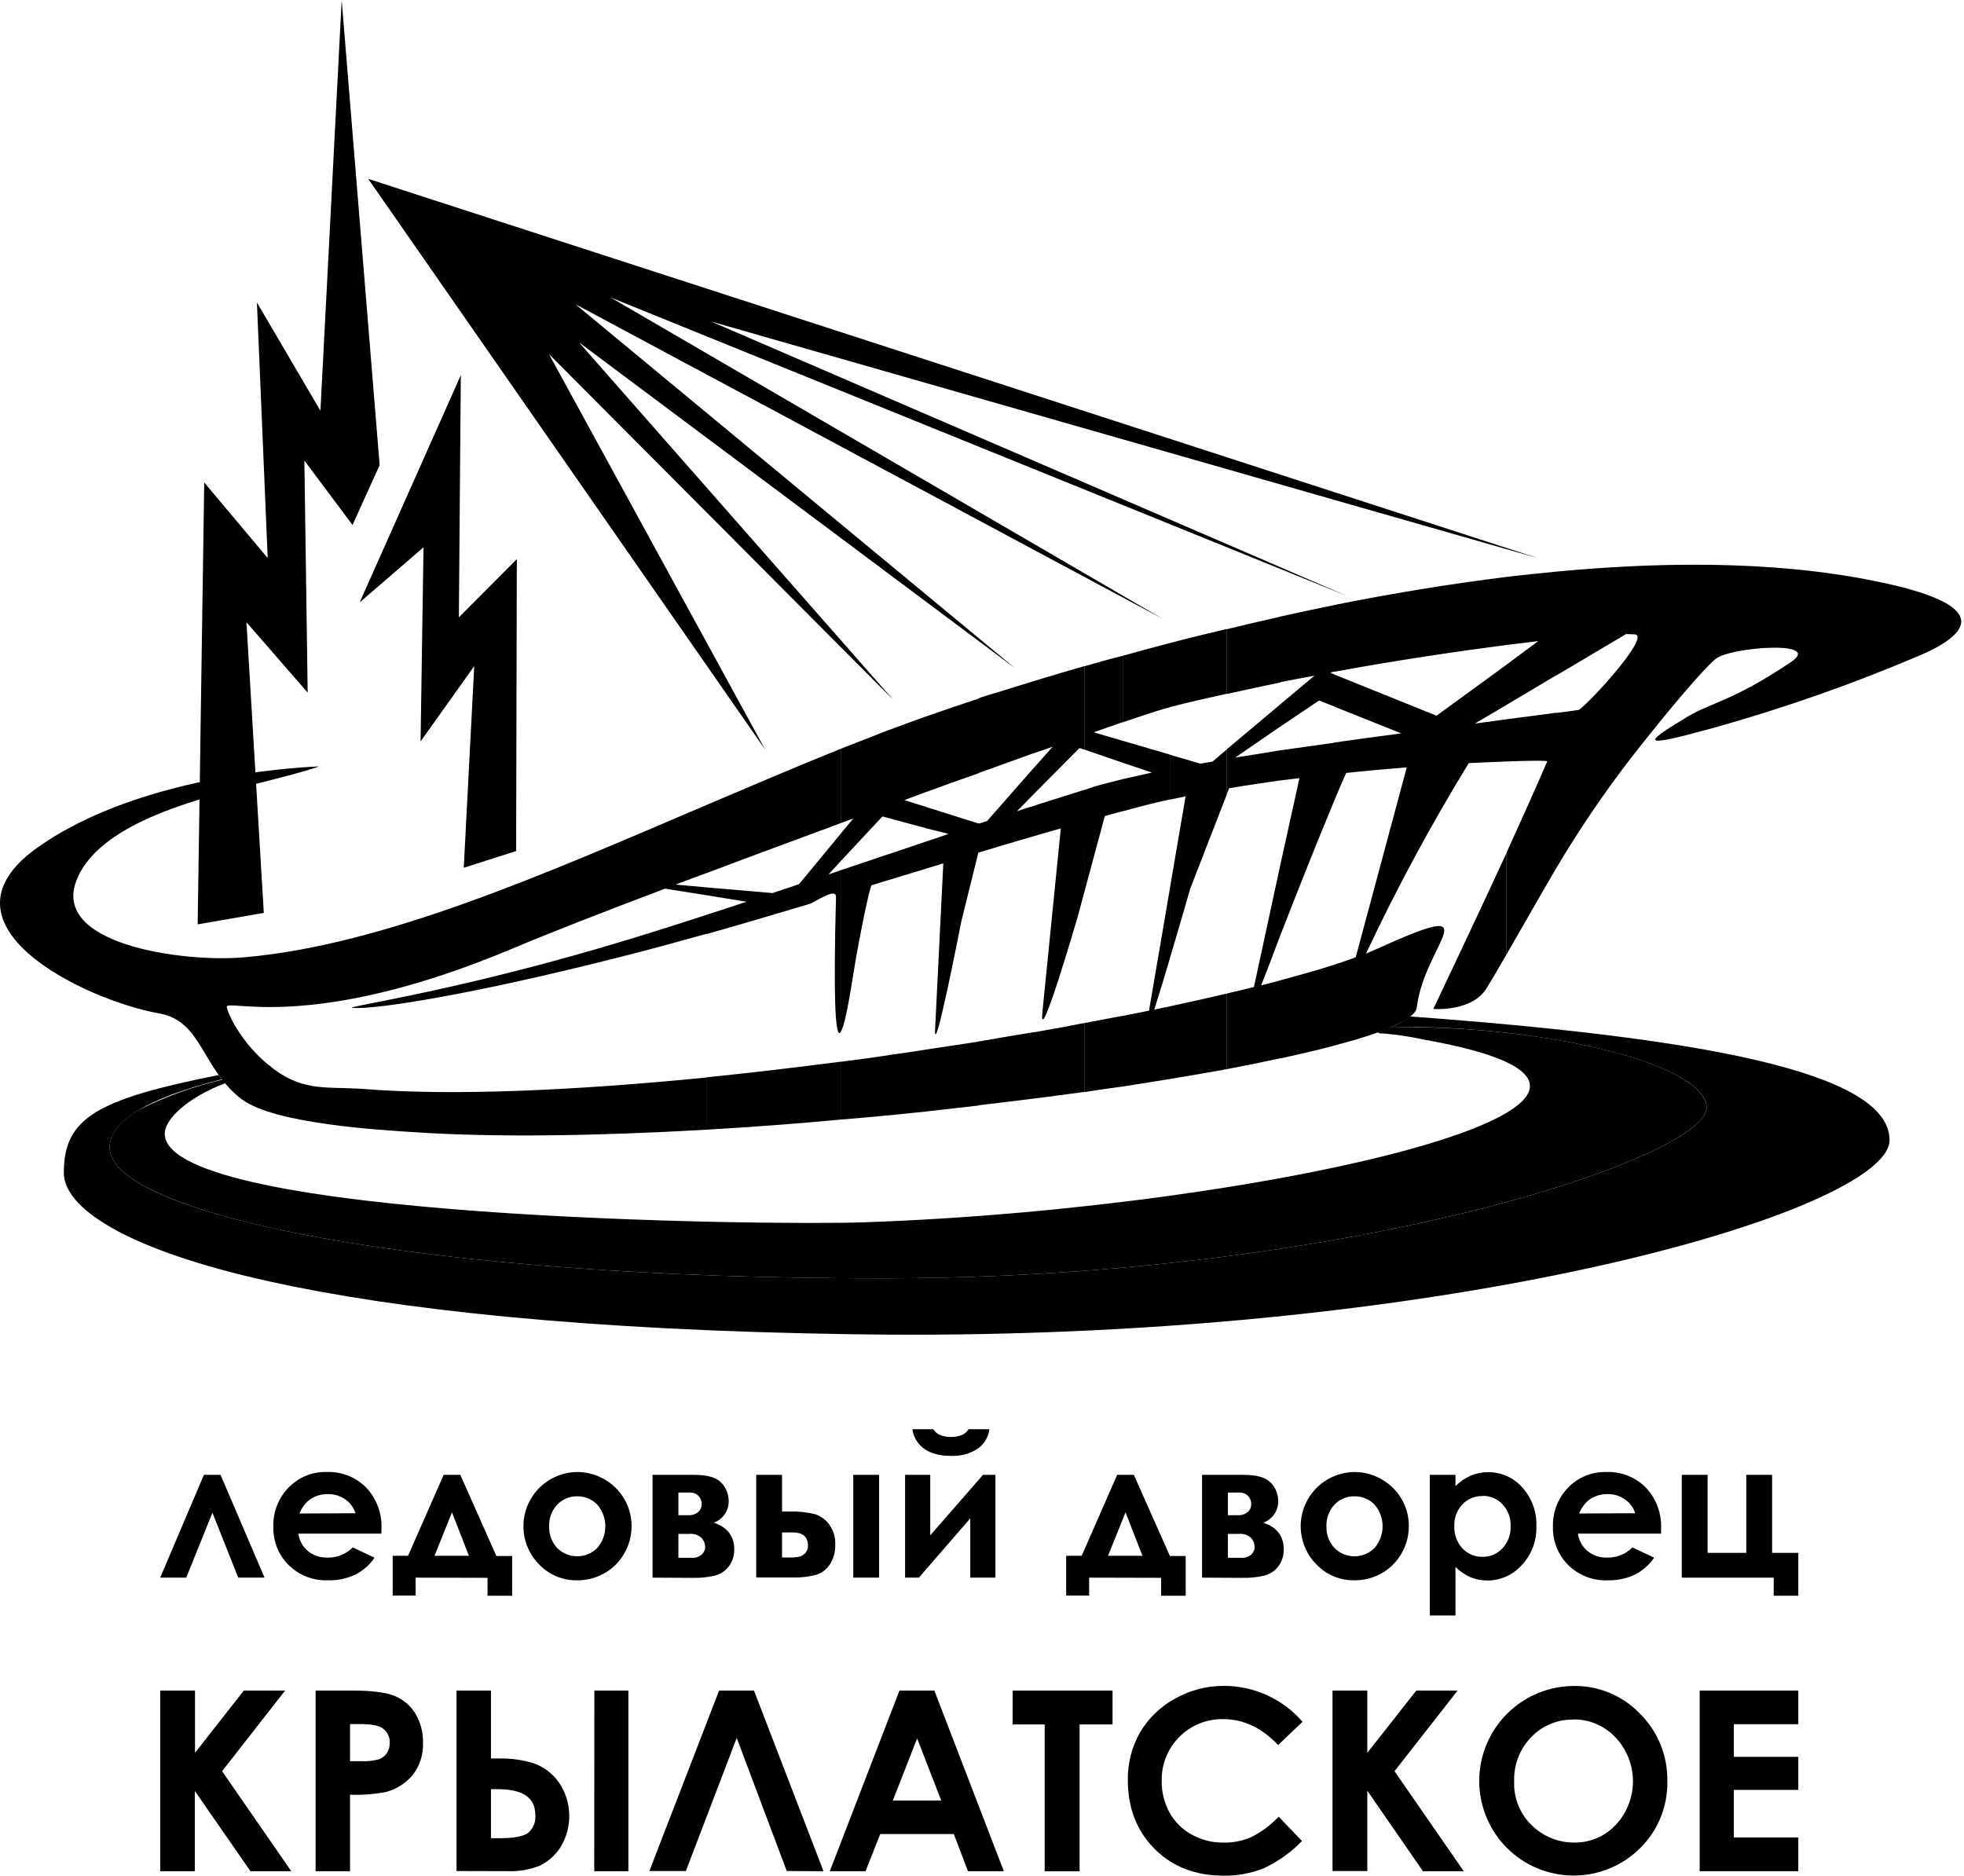
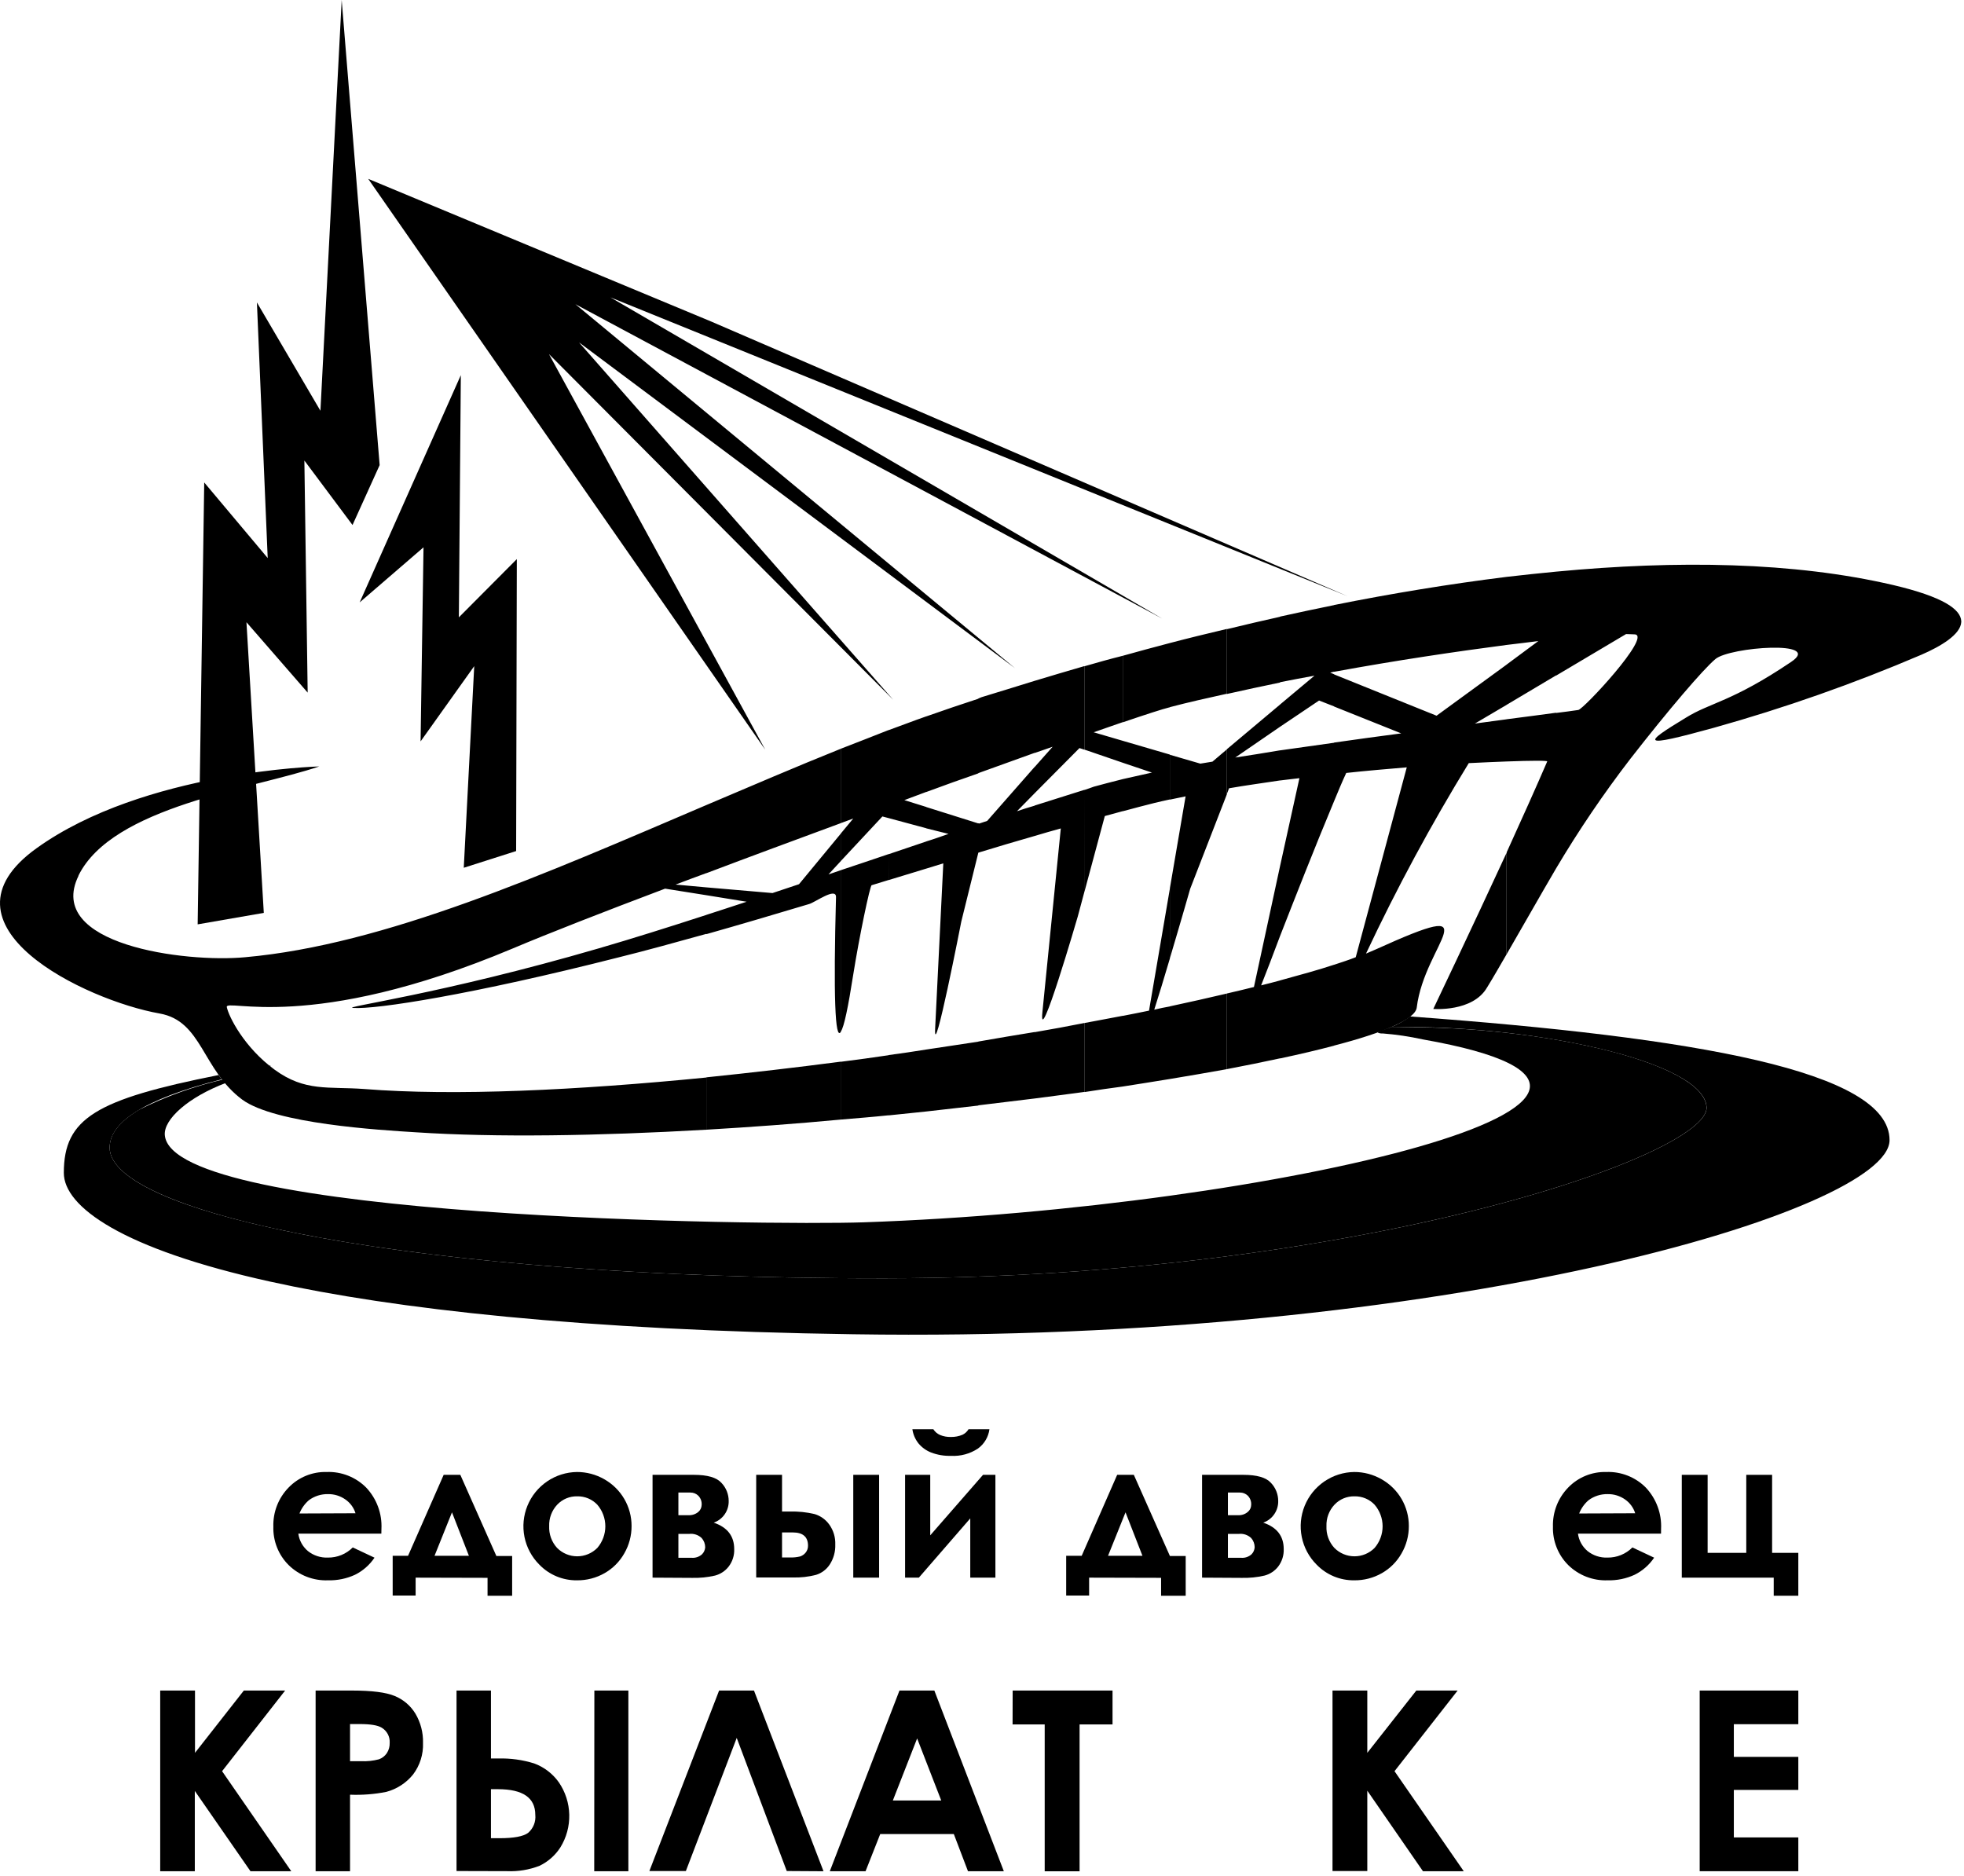
<svg xmlns="http://www.w3.org/2000/svg" width="467" height="446" viewBox="0 0 467 446" fill="none">
  <g clip-path="url(#clip0_2059_93)">
    <path fill-rule="evenodd" clip-rule="evenodd" d="M85.523 143.237L100.704 130.141L100.005 176.293L112.763 158.395L110.275 206.338L122.727 202.365L122.891 132.946L109.107 146.795L109.576 89.205L85.523 143.237Z" fill="black" />
    <path fill-rule="evenodd" clip-rule="evenodd" d="M369.993 135.927C398.793 133.198 426.502 133.591 450.162 139.113C462.069 141.918 466.194 144.876 466.347 147.68V147.91C466.194 150.867 461.523 153.672 456.852 155.691C440.803 162.551 424.321 168.351 407.513 173.054C389.768 177.954 390.619 176.863 400.888 170.642C406.651 167.052 411.802 166.899 425.88 157.404C433.661 152.188 411.322 153.825 407.895 156.706C404.937 159.194 396.763 168.765 387.661 180.442C381.254 188.771 375.354 197.477 369.993 206.514V169.529C371.935 169.289 373.725 169.06 375.286 168.82C376.53 168.667 392.747 151.238 388.753 150.845C388.207 150.845 387.509 150.769 386.646 150.769L369.993 160.656V135.927ZM358.239 137.171C362.211 136.702 366.107 136.309 369.993 135.927V160.602L358.239 167.597V158.026L365.791 152.428C363.379 152.733 360.891 153.05 358.239 153.355V137.171ZM369.993 206.514C366.02 213.292 362.211 220.058 358.239 226.911V202.706C361.819 194.837 365.245 187.219 367.897 181.064C368.05 180.835 364.318 180.835 358.239 181.064V171.024C362.604 170.478 366.566 169.933 369.993 169.474V206.514ZM317.227 143.861C330.77 141.143 344.51 138.884 358.239 137.171V153.355C346.332 154.916 332.047 157.011 317.227 159.74V143.861ZM358.239 226.911C356.689 229.552 355.205 232.204 353.568 234.845C350.152 240.684 340.81 239.909 340.81 239.909C340.81 239.909 349.836 220.996 358.272 202.706V226.911H358.239ZM358.239 181.075V171.035L350.698 172.05L358.239 167.608V158.037L341.585 170.184L317.227 160.362V168.001L333.182 174.385C327.965 175.084 322.596 175.782 317.227 176.568V190.483C318.165 188.224 319.093 185.964 320.108 183.793C325.084 183.247 329.93 182.854 334.502 182.461L322.367 227.61C320.806 228.232 319.093 228.778 317.227 229.4V248.618C329.231 245.508 336.532 242.321 336.871 239.593C338.737 224.183 355.314 212.975 327.147 225.744C326.437 226.049 325.663 226.366 324.811 226.748C332.113 211.211 340.271 196.091 349.246 181.457C352.64 181.304 355.674 181.141 358.239 181.064V181.075ZM304.382 146.611C308.66 145.672 312.949 144.745 317.227 143.883V159.707L316.288 159.936L317.227 160.329V167.968L313.647 166.571L304.382 172.803V167.51L312.556 160.667C309.915 161.126 307.186 161.671 304.382 162.217V146.611ZM317.227 248.64C313.414 249.651 309.132 250.662 304.382 251.674V233.121C309.205 231.801 313.494 230.633 317.227 229.389V248.607V248.64ZM317.227 176.612V190.483C312.479 201.843 307.961 213.401 304.382 222.546V205.892L308.976 185.037C307.415 185.19 305.942 185.419 304.382 185.582V178.423L317.227 176.612ZM291.7 149.612C295.902 148.597 300.18 147.582 304.382 146.655V162.293C300.18 163.156 295.902 164.083 291.7 165.022V149.547V149.612ZM304.382 251.652C300.42 252.514 296.207 253.365 291.7 254.227V236.242C293.959 235.697 296.066 235.238 298.161 234.693L304.382 205.892V222.546C302.668 227.141 301.108 231.189 299.874 234.3C301.424 233.907 302.985 233.525 304.382 233.132V251.685V251.652ZM304.382 167.521V172.803L293.719 180.126C297.222 179.58 300.802 179.034 304.382 178.412V185.572C300.333 186.194 296.207 186.739 292.246 187.438L291.7 188.835V178.172L304.382 167.521ZM278.189 152.897C282.62 151.729 287.138 150.638 291.733 149.547V164.956C287.138 165.971 282.62 166.975 278.189 168.143V152.864V152.897ZM291.733 254.227C287.455 254.999 282.94 255.777 278.189 256.563V239.287C282.933 238.269 287.448 237.254 291.733 236.242V254.227ZM291.733 178.183V188.846L283.002 211.338C283.002 211.338 280.667 219.512 278.179 227.839V211.185L281.911 189.359C280.667 189.588 279.423 189.904 278.179 190.133V179.471L285.414 181.577C286.353 181.425 287.28 181.261 288.295 181.108L291.733 178.183ZM266.981 155.931C270.619 154.912 274.355 153.901 278.189 152.897V168.176L277.873 168.252C276.552 168.569 272.667 169.813 266.96 171.755V155.931H266.981ZM278.189 256.563C274.533 257.185 270.79 257.731 266.981 258.353V241.557C269.088 241.175 271.183 240.706 273.213 240.313L278.189 211.207V227.861C276.869 232.303 275.537 236.733 274.457 240.084C275.701 239.767 276.945 239.538 278.189 239.309V256.585V256.563ZM278.189 179.427V190.09C275.625 190.635 273.126 191.257 270.79 191.88C269.546 192.196 268.226 192.589 266.981 192.894V185.255C269.088 184.786 271.412 184.251 273.911 183.705L266.981 181.37V176.153L278.189 179.427ZM257.88 158.419C260.837 157.557 263.871 156.706 266.981 155.931V171.712C264.875 172.421 262.551 173.272 260.051 174.123L266.981 176.153V181.37L257.88 178.249V158.419ZM266.981 258.353C263.948 258.735 260.914 259.204 257.88 259.673V243.249C260.914 242.703 264.024 242.081 266.981 241.535V258.353ZM266.981 185.233V192.873C265.508 193.266 264.1 193.647 262.703 194.04L257.847 212.091V187.842C258.622 187.601 259.397 187.296 260.095 187.056C262.125 186.51 264.384 185.899 266.949 185.266L266.981 185.233ZM246.017 161.89C249.902 160.722 253.798 159.554 257.847 158.386V178.26L256.679 177.878L246.017 188.616V182.385L250.295 177.561C248.887 178.03 247.49 178.576 246.017 179.045V161.89ZM257.847 259.641C253.951 260.186 250.055 260.655 246.017 261.201V245.431C250.055 244.733 253.951 244.034 257.847 243.249V259.673V259.641ZM257.847 187.809C254.104 188.977 250.142 190.221 246.017 191.541V198.777C248.112 198.155 250.218 197.533 252.237 196.987L247.872 240.575C246.857 250.299 256.275 217.919 256.275 217.919L257.836 212.091L257.847 187.809ZM232.626 166.091C232.855 166.015 233.172 165.851 233.401 165.775C237.526 164.531 241.728 163.21 246.017 161.89V179.013C241.815 180.562 237.286 182.123 232.626 183.836V166.124V166.091ZM246.017 261.201C241.652 261.747 237.144 262.292 232.626 262.827V247.658C237.144 246.872 241.652 246.097 246.017 245.399V261.201ZM246.017 182.352L234.732 195.197C234.099 195.426 233.477 195.59 232.855 195.819L232.626 195.743V202.749C237.221 201.341 241.652 200.021 246.017 198.777V191.574C244.609 191.967 243.212 192.425 241.815 192.894L246.017 188.616V182.352ZM220.25 170.347C224.376 168.892 228.501 167.492 232.626 166.146V183.891C228.574 185.288 224.448 186.765 220.25 188.322V170.326V170.347ZM232.626 262.882L220.25 264.29V249.557L232.626 247.69V262.86V262.882ZM232.626 195.797L220.25 191.901V196.965L225.543 198.286C223.754 198.908 222.04 199.53 220.25 200.075V206.536L224.299 205.292L222.357 244.58C221.964 253.071 228.577 219.13 228.577 219.13L232.626 202.76V195.797ZM211.302 173.611C214.335 172.519 217.293 171.362 220.25 170.337V188.3C218.537 188.922 216.747 189.631 215.034 190.253L220.25 191.88V196.943L211.302 194.531V173.589V173.611ZM220.25 264.29L211.302 265.217V250.877C214.335 250.484 217.293 250.026 220.25 249.557V264.268V264.29ZM220.25 200.075V206.536C217.369 207.398 214.412 208.326 211.302 209.264V203.109C214.335 202.083 217.369 201.069 220.25 200.086V200.075ZM199.941 178.03C203.749 176.546 207.58 175.073 211.302 173.589V194.531L209.817 194.139L199.941 204.725V198.176L202.887 194.63L199.93 195.721V178.03H199.941ZM211.302 265.195C207.569 265.588 203.749 265.894 199.941 266.21V252.47C203.749 252.001 207.58 251.456 211.302 250.91V265.228V265.195ZM211.302 203.088C207.569 204.332 203.749 205.663 199.941 206.907V245.279C200.716 244.111 201.654 239.593 202.898 231.659C204.295 222.863 206.86 210.563 207.264 210.487L211.312 209.243L211.302 203.088ZM167.965 191.421C178.627 186.903 189.289 182.308 199.952 178.03V195.721C189.213 199.693 178.234 203.731 167.965 207.627V191.421ZM199.952 266.21C189.213 267.225 178.463 268 167.965 268.622V256.17C178.551 255.079 189.289 253.835 199.952 252.438V266.21ZM199.952 198.187L189.988 210.247L183.68 212.353L167.965 211V212.866L177.536 214.416C174.262 215.507 171.075 216.522 167.965 217.537V222.12C175.899 219.872 184.073 217.46 192.4 214.961C193.796 214.579 198.86 210.836 198.784 213.335C198.162 236.602 198.544 247.734 199.952 245.322V206.907L196.994 207.922L199.952 204.725V198.187ZM18.681 208.228C10.594 224.652 44.054 228.963 58.296 227.61C91.451 224.652 129.233 207.966 167.965 191.421V207.606C165.465 208.544 163.054 209.395 160.642 210.334L167.965 211V212.866L158.143 211.305C143.279 216.915 130.357 221.968 121.877 225.547C73.542 245.868 53.462 237.224 53.931 239.484C54.4 241.743 58.056 249.055 65.292 254.348C72.527 259.641 78.06 258.32 86.54 258.942C108.018 260.655 137.211 259.248 167.954 256.214V268.622C142.187 270.106 117.905 270.488 98.992 269.244C90.196 268.699 65.445 267.225 57.587 261.463C48.016 254.304 48.092 242.779 37.943 240.99C20.351 237.879 -16.853 220.058 8.684 201.702C34.221 183.345 75.921 182.243 75.921 182.243C60.13 187.612 26.735 191.738 18.637 208.239L18.681 208.228ZM167.965 217.548C158.852 220.505 150.219 223.223 142.438 225.482C104.765 236.461 80.876 239.494 83.986 239.669C89.356 240.062 112.361 236.482 147.022 227.664C153.646 226.027 160.642 224.085 167.965 222.055V217.548Z" fill="black" />
    <path fill-rule="evenodd" clip-rule="evenodd" d="M53.234 256.64C46.253 258.248 39.487 260.675 33.077 263.874C28.166 266.832 26.07 269.789 26.07 272.9C26.07 288.473 98.448 304.113 210.506 303.96C322.423 303.807 406.477 274.767 405.779 263.253C405.069 252.744 368.106 244.569 337.025 244.264L330.88 244.188C330.258 244.493 327.301 245.278 327.694 245.583C328.042 245.712 328.415 245.764 328.785 245.736C331.979 245.985 335.151 246.457 338.28 247.145C415.175 260.689 302.8 287.305 205.355 290.645C182.437 291.43 40.825 289.794 39.188 269.91C38.883 266.178 44.71 260.885 53.823 257.458C53.643 257.174 53.446 256.901 53.234 256.64Z" fill="black" />
    <path fill-rule="evenodd" clip-rule="evenodd" d="M64.199 253.44L64.362 253.604C64.362 253.527 64.362 253.44 64.199 253.364V253.44ZM64.199 304.733V291.888C96.273 299.058 147.009 304.034 210.525 303.958C322.441 303.805 406.496 274.765 405.798 263.251C405.088 252.043 362.832 243.487 330.692 244.262C332.333 243.627 333.876 242.763 335.275 241.697C403.222 246.674 449.298 254.695 449.298 271.109C449.298 287.85 343.919 319.444 202.896 317.261C138.497 316.334 93.752 311.27 64.199 304.733ZM64.122 253.287L64.046 253.364L64.199 253.44V253.364L64.122 253.287ZM64.199 291.888V304.733C28.948 296.952 15.176 286.911 15.176 278.89C15.176 265.892 22.815 261.429 51.987 255.623C52.22 255.979 52.479 256.318 52.761 256.638C33.619 261.461 26.067 267.147 26.067 272.899C26.089 279.676 39.687 286.442 64.199 291.888Z" fill="black" />
    <path fill-rule="evenodd" clip-rule="evenodd" d="M90.272 110.596L83.822 124.838L72.374 109.505L73.159 164.693L58.601 147.952L62.726 217.067L47 219.795L48.561 114.721L63.654 132.695L61.089 71.919L76.193 97.674L81.246 0L90.272 110.596Z" fill="black" />
-     <path fill-rule="evenodd" clip-rule="evenodd" d="M87.555 42.529L365.714 132.728L169.121 76.459L320.413 141.764L145.144 70.708L276.367 147.101L136.818 72.334L241.346 158.887L137.669 81.403L212.382 166.385L130.531 84.197L181.955 178.259L87.555 42.529Z" fill="black" />
-     <path d="M62.9 375.135H56.647L50.513 359.692L44.282 375.135H38.094L48.483 350.689H52.445L62.9 375.135Z" fill="black" />
+     <path fill-rule="evenodd" clip-rule="evenodd" d="M87.555 42.529L169.121 76.459L320.413 141.764L145.144 70.708L276.367 147.101L136.818 72.334L241.346 158.887L137.669 81.403L212.382 166.385L130.531 84.197L181.955 178.259L87.555 42.529Z" fill="black" />
    <path d="M90.677 364.669H70.935C71.152 366.288 71.965 367.767 73.216 368.817C74.561 369.886 76.246 370.436 77.963 370.366C79.061 370.381 80.15 370.175 81.166 369.76C82.182 369.346 83.104 368.732 83.879 367.954L89.051 370.388C87.885 372.118 86.291 373.516 84.424 374.448C82.415 375.375 80.219 375.826 78.007 375.768C76.277 375.836 74.552 375.548 72.938 374.923C71.324 374.298 69.855 373.349 68.622 372.134C67.428 370.943 66.491 369.52 65.868 367.952C65.245 366.385 64.949 364.707 64.998 363.022C64.945 361.309 65.237 359.602 65.858 358.005C66.479 356.407 67.415 354.951 68.611 353.723C69.778 352.508 71.188 351.55 72.747 350.911C74.307 350.272 75.984 349.966 77.669 350.013C79.408 349.946 81.143 350.242 82.762 350.881C84.381 351.519 85.85 352.487 87.076 353.723C88.309 355.033 89.266 356.578 89.888 358.265C90.511 359.953 90.787 361.749 90.699 363.545L90.677 364.669ZM84.533 359.824C84.122 358.494 83.277 357.341 82.132 356.55C80.917 355.694 79.461 355.247 77.974 355.273C76.351 355.245 74.763 355.751 73.456 356.714C72.46 357.57 71.688 358.656 71.208 359.878L84.533 359.824Z" fill="black" />
    <path d="M98.828 375.135V379.391H93.371V369.94H97.027L105.496 350.689H109.457L118.024 369.984H121.779V379.435H115.929V375.178L98.828 375.135ZM111.498 369.94L107.471 359.605L103.324 369.94H111.498Z" fill="black" />
    <path d="M137.155 350.014C139.453 350.001 141.713 350.6 143.703 351.749C145.672 352.861 147.31 354.477 148.448 356.432C149.585 358.386 150.181 360.609 150.174 362.87C150.183 365.145 149.588 367.382 148.45 369.353C147.344 371.322 145.722 372.952 143.757 374.067C141.765 375.207 139.505 375.794 137.209 375.77C135.533 375.794 133.87 375.473 132.323 374.828C130.776 374.182 129.378 373.224 128.217 372.015C126.428 370.22 125.208 367.936 124.709 365.451C124.21 362.966 124.455 360.389 125.412 358.042C126.369 355.695 127.996 353.682 130.09 352.254C132.185 350.827 134.653 350.047 137.187 350.014H137.155ZM137.253 355.798C136.362 355.777 135.477 355.944 134.655 356.288C133.833 356.632 133.093 357.146 132.484 357.795C131.847 358.478 131.352 359.279 131.026 360.154C130.7 361.029 130.55 361.959 130.585 362.892C130.5 364.797 131.175 366.658 132.462 368.065C133.088 368.697 133.833 369.2 134.655 369.542C135.476 369.885 136.357 370.061 137.247 370.061C138.138 370.061 139.019 369.885 139.84 369.542C140.662 369.2 141.407 368.697 142.033 368.065C143.261 366.636 143.936 364.814 143.936 362.93C143.936 361.046 143.261 359.224 142.033 357.795C141.42 357.147 140.678 356.634 139.855 356.29C139.031 355.946 138.145 355.779 137.253 355.798Z" fill="black" />
    <path d="M155.164 375.135V350.689H164.986C168.216 350.689 170.399 351.322 171.534 352.588C172.648 353.746 173.269 355.291 173.269 356.898C173.297 358.024 172.967 359.13 172.328 360.057C171.689 360.984 170.773 361.685 169.712 362.06C172.956 363.159 174.579 365.251 174.579 368.336C174.64 369.818 174.185 371.276 173.291 372.461C172.474 373.534 171.322 374.302 170.017 374.644C168.229 375.055 166.395 375.238 164.56 375.189L155.164 375.135ZM161.308 360.282H163.676C164.526 360.335 165.364 360.067 166.023 359.528C166.271 359.323 166.473 359.067 166.614 358.777C166.755 358.487 166.833 358.17 166.841 357.848C166.871 357.449 166.816 357.049 166.681 356.673C166.545 356.297 166.332 355.954 166.056 355.665C165.81 355.419 165.517 355.224 165.195 355.093C164.872 354.961 164.527 354.896 164.179 354.901H163.382H161.308V360.282ZM161.308 370.409H164.408C164.865 370.455 165.327 370.403 165.763 370.259C166.199 370.114 166.6 369.879 166.94 369.569C167.379 369.124 167.643 368.535 167.682 367.91C167.676 367.107 167.381 366.332 166.852 365.727C166.461 365.354 165.992 365.071 165.479 364.899C164.966 364.728 164.421 364.671 163.884 364.734H161.308V370.409Z" fill="black" />
    <path d="M185.953 359.419H187.786C189.776 359.359 191.765 359.561 193.701 360.02C195.105 360.441 196.33 361.316 197.183 362.508C198.174 363.887 198.677 365.558 198.612 367.255C198.673 368.921 198.223 370.566 197.325 371.97C196.561 373.162 195.402 374.046 194.051 374.469C192.224 374.944 190.338 375.154 188.452 375.091H179.809V350.689H185.953V359.419ZM185.953 370.333H187.83C188.645 370.368 189.461 370.287 190.253 370.093C190.767 369.922 191.222 369.608 191.562 369.187C191.94 368.722 192.141 368.138 192.13 367.539C192.13 365.444 190.918 364.385 188.507 364.385H185.953V370.333ZM202.89 350.689H209.035V375.135H202.89V350.689Z" fill="black" />
    <path d="M218.485 375.136H215.211V350.69H221.192V365.073L233.742 350.69H236.688V375.136H230.708V361.046L218.485 375.136ZM216.946 339.842H221.923C222.317 340.458 222.887 340.94 223.56 341.228C224.37 341.554 225.24 341.71 226.113 341.686C227.064 341.701 228.008 341.519 228.885 341.151C229.474 340.86 229.967 340.406 230.304 339.842H235.27C235.15 340.753 234.847 341.63 234.377 342.419C233.908 343.209 233.284 343.895 232.541 344.436C230.636 345.699 228.373 346.307 226.092 346.172C224.498 346.219 222.911 345.952 221.421 345.386C220.24 344.929 219.195 344.178 218.387 343.203C217.617 342.23 217.12 341.07 216.946 339.842Z" fill="black" />
    <path d="M258.972 375.135V379.391H253.516V369.94H257.204L265.64 350.689H269.602L278.18 369.984H281.934V379.435H276.084V375.178L258.972 375.135ZM271.654 369.94L267.627 359.605L263.469 369.94H271.654Z" fill="black" />
    <path d="M285.828 375.135V350.689H295.65C298.866 350.689 301.049 351.322 302.198 352.588C303.312 353.746 303.934 355.291 303.933 356.898C303.959 358.024 303.629 359.129 302.99 360.055C302.351 360.982 301.436 361.684 300.376 362.06C303.62 363.159 305.243 365.251 305.243 368.336C305.299 369.818 304.844 371.274 303.955 372.461C303.137 373.532 301.985 374.3 300.681 374.644C298.893 375.055 297.059 375.238 295.225 375.189L285.828 375.135ZM291.972 360.282H294.341C295.187 360.343 296.025 360.073 296.676 359.528C296.93 359.328 297.137 359.072 297.28 358.782C297.424 358.491 297.501 358.172 297.505 357.848C297.535 357.449 297.48 357.049 297.345 356.673C297.209 356.297 296.996 355.954 296.72 355.665C296.473 355.42 296.18 355.226 295.858 355.094C295.536 354.963 295.191 354.898 294.843 354.901H294.046H291.972V360.282ZM291.972 370.409H295.061C295.52 370.456 295.984 370.406 296.422 370.261C296.86 370.116 297.263 369.88 297.604 369.569C298.04 369.123 298.3 368.533 298.335 367.91C298.333 367.108 298.042 366.333 297.516 365.727C297.124 365.355 296.655 365.073 296.142 364.901C295.629 364.73 295.085 364.673 294.548 364.734H291.972V370.409Z" fill="black" />
    <path d="M321.975 350.014C324.273 350.001 326.533 350.6 328.523 351.749C330.493 352.861 332.13 354.477 333.268 356.432C334.405 358.386 335.002 360.609 334.995 362.87C335.003 365.145 334.408 367.382 333.27 369.353C332.165 371.322 330.542 372.952 328.578 374.067C326.585 375.207 324.325 375.794 322.03 375.77C320.353 375.794 318.69 375.473 317.143 374.828C315.596 374.182 314.198 373.224 313.037 372.015C311.248 370.22 310.029 367.936 309.53 365.451C309.031 362.966 309.275 360.389 310.232 358.042C311.189 355.695 312.816 353.682 314.911 352.254C317.005 350.827 319.473 350.047 322.008 350.014H321.975ZM322.073 355.798C321.183 355.777 320.297 355.944 319.475 356.288C318.654 356.632 317.914 357.146 317.304 357.795C316.667 358.478 316.172 359.279 315.846 360.154C315.52 361.029 315.37 361.959 315.405 362.892C315.32 364.797 315.996 366.658 317.282 368.065C317.908 368.697 318.654 369.2 319.475 369.542C320.297 369.885 321.178 370.061 322.068 370.061C322.958 370.061 323.839 369.885 324.66 369.542C325.482 369.2 326.227 368.697 326.853 368.065C328.081 366.636 328.756 364.814 328.756 362.93C328.756 361.046 328.081 359.224 326.853 357.795C326.24 357.147 325.498 356.634 324.675 356.29C323.852 355.946 322.965 355.779 322.073 355.798Z" fill="black" />
-     <path d="M346.081 350.69V353.385C347.112 352.334 348.334 351.49 349.682 350.897C350.989 350.336 352.397 350.05 353.819 350.057C355.358 350.04 356.883 350.355 358.29 350.98C359.696 351.605 360.952 352.526 361.971 353.68C364.253 356.227 365.455 359.561 365.321 362.978C365.423 366.368 364.179 369.659 361.862 372.135C360.832 373.297 359.567 374.226 358.15 374.86C356.733 375.495 355.197 375.819 353.644 375.812C352.294 375.824 350.955 375.568 349.704 375.059C348.357 374.464 347.129 373.628 346.081 372.593V384.139H339.98V350.69H346.081ZM352.542 355.732C351.646 355.708 350.756 355.872 349.927 356.212C349.098 356.552 348.35 357.061 347.729 357.707C347.082 358.401 346.579 359.217 346.25 360.107C345.92 360.997 345.77 361.943 345.808 362.891C345.726 364.836 346.417 366.735 347.729 368.173C348.343 368.83 349.09 369.349 349.919 369.695C350.749 370.041 351.643 370.207 352.542 370.181C353.432 370.198 354.316 370.024 355.133 369.67C355.95 369.316 356.681 368.79 357.278 368.129C358.583 366.713 359.274 364.837 359.199 362.913C359.277 361.01 358.598 359.154 357.311 357.751C356.71 357.085 355.974 356.557 355.151 356.201C354.328 355.845 353.438 355.67 352.542 355.688V355.732Z" fill="black" />
    <path d="M394.96 364.669H375.207C375.424 366.288 376.237 367.767 377.488 368.817C378.83 369.885 380.511 370.436 382.225 370.366C383.324 370.382 384.415 370.177 385.433 369.762C386.451 369.348 387.375 368.733 388.151 367.954L393.323 370.388C392.153 372.118 390.555 373.516 388.685 374.448C386.676 375.375 384.48 375.826 382.268 375.768C380.539 375.835 378.814 375.546 377.2 374.921C375.586 374.296 374.117 373.348 372.883 372.134C371.691 370.941 370.756 369.518 370.133 367.951C369.51 366.384 369.213 364.707 369.259 363.022C369.209 361.309 369.502 359.603 370.123 358.006C370.743 356.409 371.678 354.953 372.872 353.723C374.042 352.508 375.453 351.55 377.015 350.911C378.576 350.272 380.254 349.966 381.941 350.013C383.68 349.946 385.415 350.242 387.034 350.881C388.653 351.519 390.122 352.487 391.348 353.723C392.581 355.033 393.538 356.578 394.16 358.265C394.783 359.953 395.059 361.749 394.971 363.545L394.96 364.669ZM388.816 359.824C388.402 358.496 387.557 357.344 386.415 356.55C385.197 355.692 383.736 355.245 382.246 355.273C380.626 355.245 379.042 355.751 377.739 356.714C376.743 357.57 375.971 358.656 375.491 359.878L388.816 359.824Z" fill="black" />
    <path d="M399.895 375.135V350.689H406.039V369.241H415.228V350.689H421.372V369.241H427.604V379.435H421.754V375.135H399.895Z" fill="black" />
    <path d="M38.094 401.982H46.366V416.792L57.978 401.982H67.8L52.805 421.157L69.262 444.948H59.56L46.322 425.85V444.948H38.094V401.982Z" fill="black" />
    <path d="M75.047 401.982H83.723C88.416 401.982 91.799 402.408 93.873 403.281C95.916 404.121 97.637 405.594 98.784 407.483C100.027 409.588 100.651 412.001 100.584 414.445C100.684 417.138 99.851 419.782 98.227 421.932C96.594 423.959 94.358 425.412 91.843 426.079C89.009 426.639 86.118 426.863 83.232 426.745V444.948H75.047V401.982ZM83.232 418.778H85.829C87.266 418.85 88.706 418.699 90.097 418.331C90.862 418.061 91.52 417.552 91.974 416.879C92.449 416.154 92.689 415.301 92.661 414.435C92.708 413.71 92.553 412.988 92.214 412.346C91.875 411.705 91.365 411.17 90.74 410.8C89.802 410.233 88.067 409.949 85.535 409.949H83.232V418.778Z" fill="black" />
    <path d="M108.555 444.894V401.982H116.74V418.134H118.519C121.398 418.059 124.27 418.457 127.02 419.313C129.389 420.186 131.436 421.758 132.892 423.82C134.44 426.087 135.297 428.755 135.359 431.5C135.421 434.245 134.685 436.949 133.241 439.284C132.027 441.167 130.316 442.678 128.297 443.65C125.841 444.604 123.214 445.039 120.581 444.926L108.555 444.894ZM116.74 425.435V437.091H118.781C122.156 437.091 124.415 436.672 125.558 435.836C126.172 435.313 126.65 434.648 126.951 433.899C127.251 433.15 127.365 432.339 127.282 431.536C127.282 427.476 124.332 425.442 118.431 425.435H116.74ZM141.328 401.982H149.414V444.948H141.295L141.328 401.982Z" fill="black" />
    <path d="M187.074 444.894L175.178 413.245L163.086 444.894H154.41L170.988 401.982H179.282L195.815 444.948L187.074 444.894Z" fill="black" />
    <path d="M213.875 401.982H222.169L238.692 444.948H230.169L226.796 436.098H209.302L205.81 444.948H197.309L213.875 401.982ZM218.077 413.365L212.304 428.12H223.806L218.077 413.365Z" fill="black" />
    <path d="M240.791 401.982H264.539V410.036H256.703V444.959H248.409V410.036H240.77L240.791 401.982Z" fill="black" />
-     <path d="M309.631 409.481L303.913 414.938C300.02 410.827 295.655 408.772 290.817 408.772C288.893 408.744 286.983 409.102 285.2 409.825C283.417 410.549 281.798 411.622 280.437 412.983C279.077 414.343 278.003 415.963 277.279 417.746C276.556 419.529 276.198 421.439 276.226 423.363C276.174 426.028 276.818 428.661 278.092 431.002C279.32 433.214 281.152 435.031 283.374 436.24C285.711 437.53 288.345 438.185 291.013 438.139C293.266 438.171 295.5 437.717 297.561 436.808C299.987 435.585 302.18 433.949 304.044 431.973L309.588 437.757C307.004 440.43 303.957 442.611 300.595 444.196C297.527 445.443 294.238 446.056 290.926 445.997C284.247 445.997 278.79 443.88 274.556 439.645C270.322 435.411 268.193 429.98 268.171 423.352C268.101 419.356 269.103 415.413 271.074 411.936C273.069 408.552 275.948 405.775 279.401 403.904C282.959 401.893 286.981 400.847 291.068 400.87C294.627 400.873 298.144 401.645 301.377 403.135C304.61 404.626 307.481 406.798 309.795 409.503L309.631 409.481Z" fill="black" />
    <path d="M316.844 401.982H325.116V416.792L336.772 401.982H346.594L331.588 421.157L348.056 444.948H338.354L325.116 425.795V444.894H316.844V401.982Z" fill="black" />
-     <path d="M374.228 400.891C377.151 400.851 380.052 401.411 382.749 402.537C385.447 403.664 387.884 405.332 389.911 407.439C392.037 409.538 393.714 412.047 394.84 414.815C395.965 417.582 396.516 420.549 396.459 423.536C396.519 426.491 395.976 429.427 394.863 432.164C393.751 434.902 392.091 437.384 389.987 439.459C387.891 441.54 385.405 443.187 382.671 444.304C379.937 445.422 377.009 445.989 374.056 445.973C371.102 445.957 368.181 445.358 365.459 444.21C362.738 443.062 360.27 441.388 358.197 439.284C355.087 436.115 352.981 432.099 352.141 427.739C351.302 423.379 351.767 418.868 353.478 414.77C355.189 410.673 358.07 407.171 361.761 404.702C365.451 402.234 369.788 400.908 374.228 400.891ZM374.141 408.891C372.273 408.85 370.417 409.197 368.691 409.911C366.964 410.625 365.405 411.69 364.112 413.038C362.757 414.43 361.698 416.081 360.999 417.893C360.299 419.705 359.973 421.639 360.041 423.58C359.952 425.729 360.369 427.868 361.258 429.826C362.147 431.784 363.483 433.506 365.159 434.854C367.716 436.993 370.95 438.153 374.283 438.128C376.136 438.156 377.975 437.796 379.681 437.073C381.387 436.349 382.924 435.277 384.192 433.926C386.821 431.114 388.284 427.408 388.284 423.558C388.284 419.709 386.821 416.003 384.192 413.191C382.907 411.797 381.343 410.69 379.602 409.942C377.861 409.193 375.982 408.82 374.086 408.847L374.141 408.891Z" fill="black" />
    <path d="M404.152 401.982H427.605V409.982H412.272V417.752H427.605V425.61H412.272V436.905H427.605V444.937H404.152V401.982Z" fill="black" />
  </g>
  <defs>
    <clipPath id="clip0_2059_93">
      <rect width="467" height="446" fill="white" />
    </clipPath>
  </defs>
</svg>